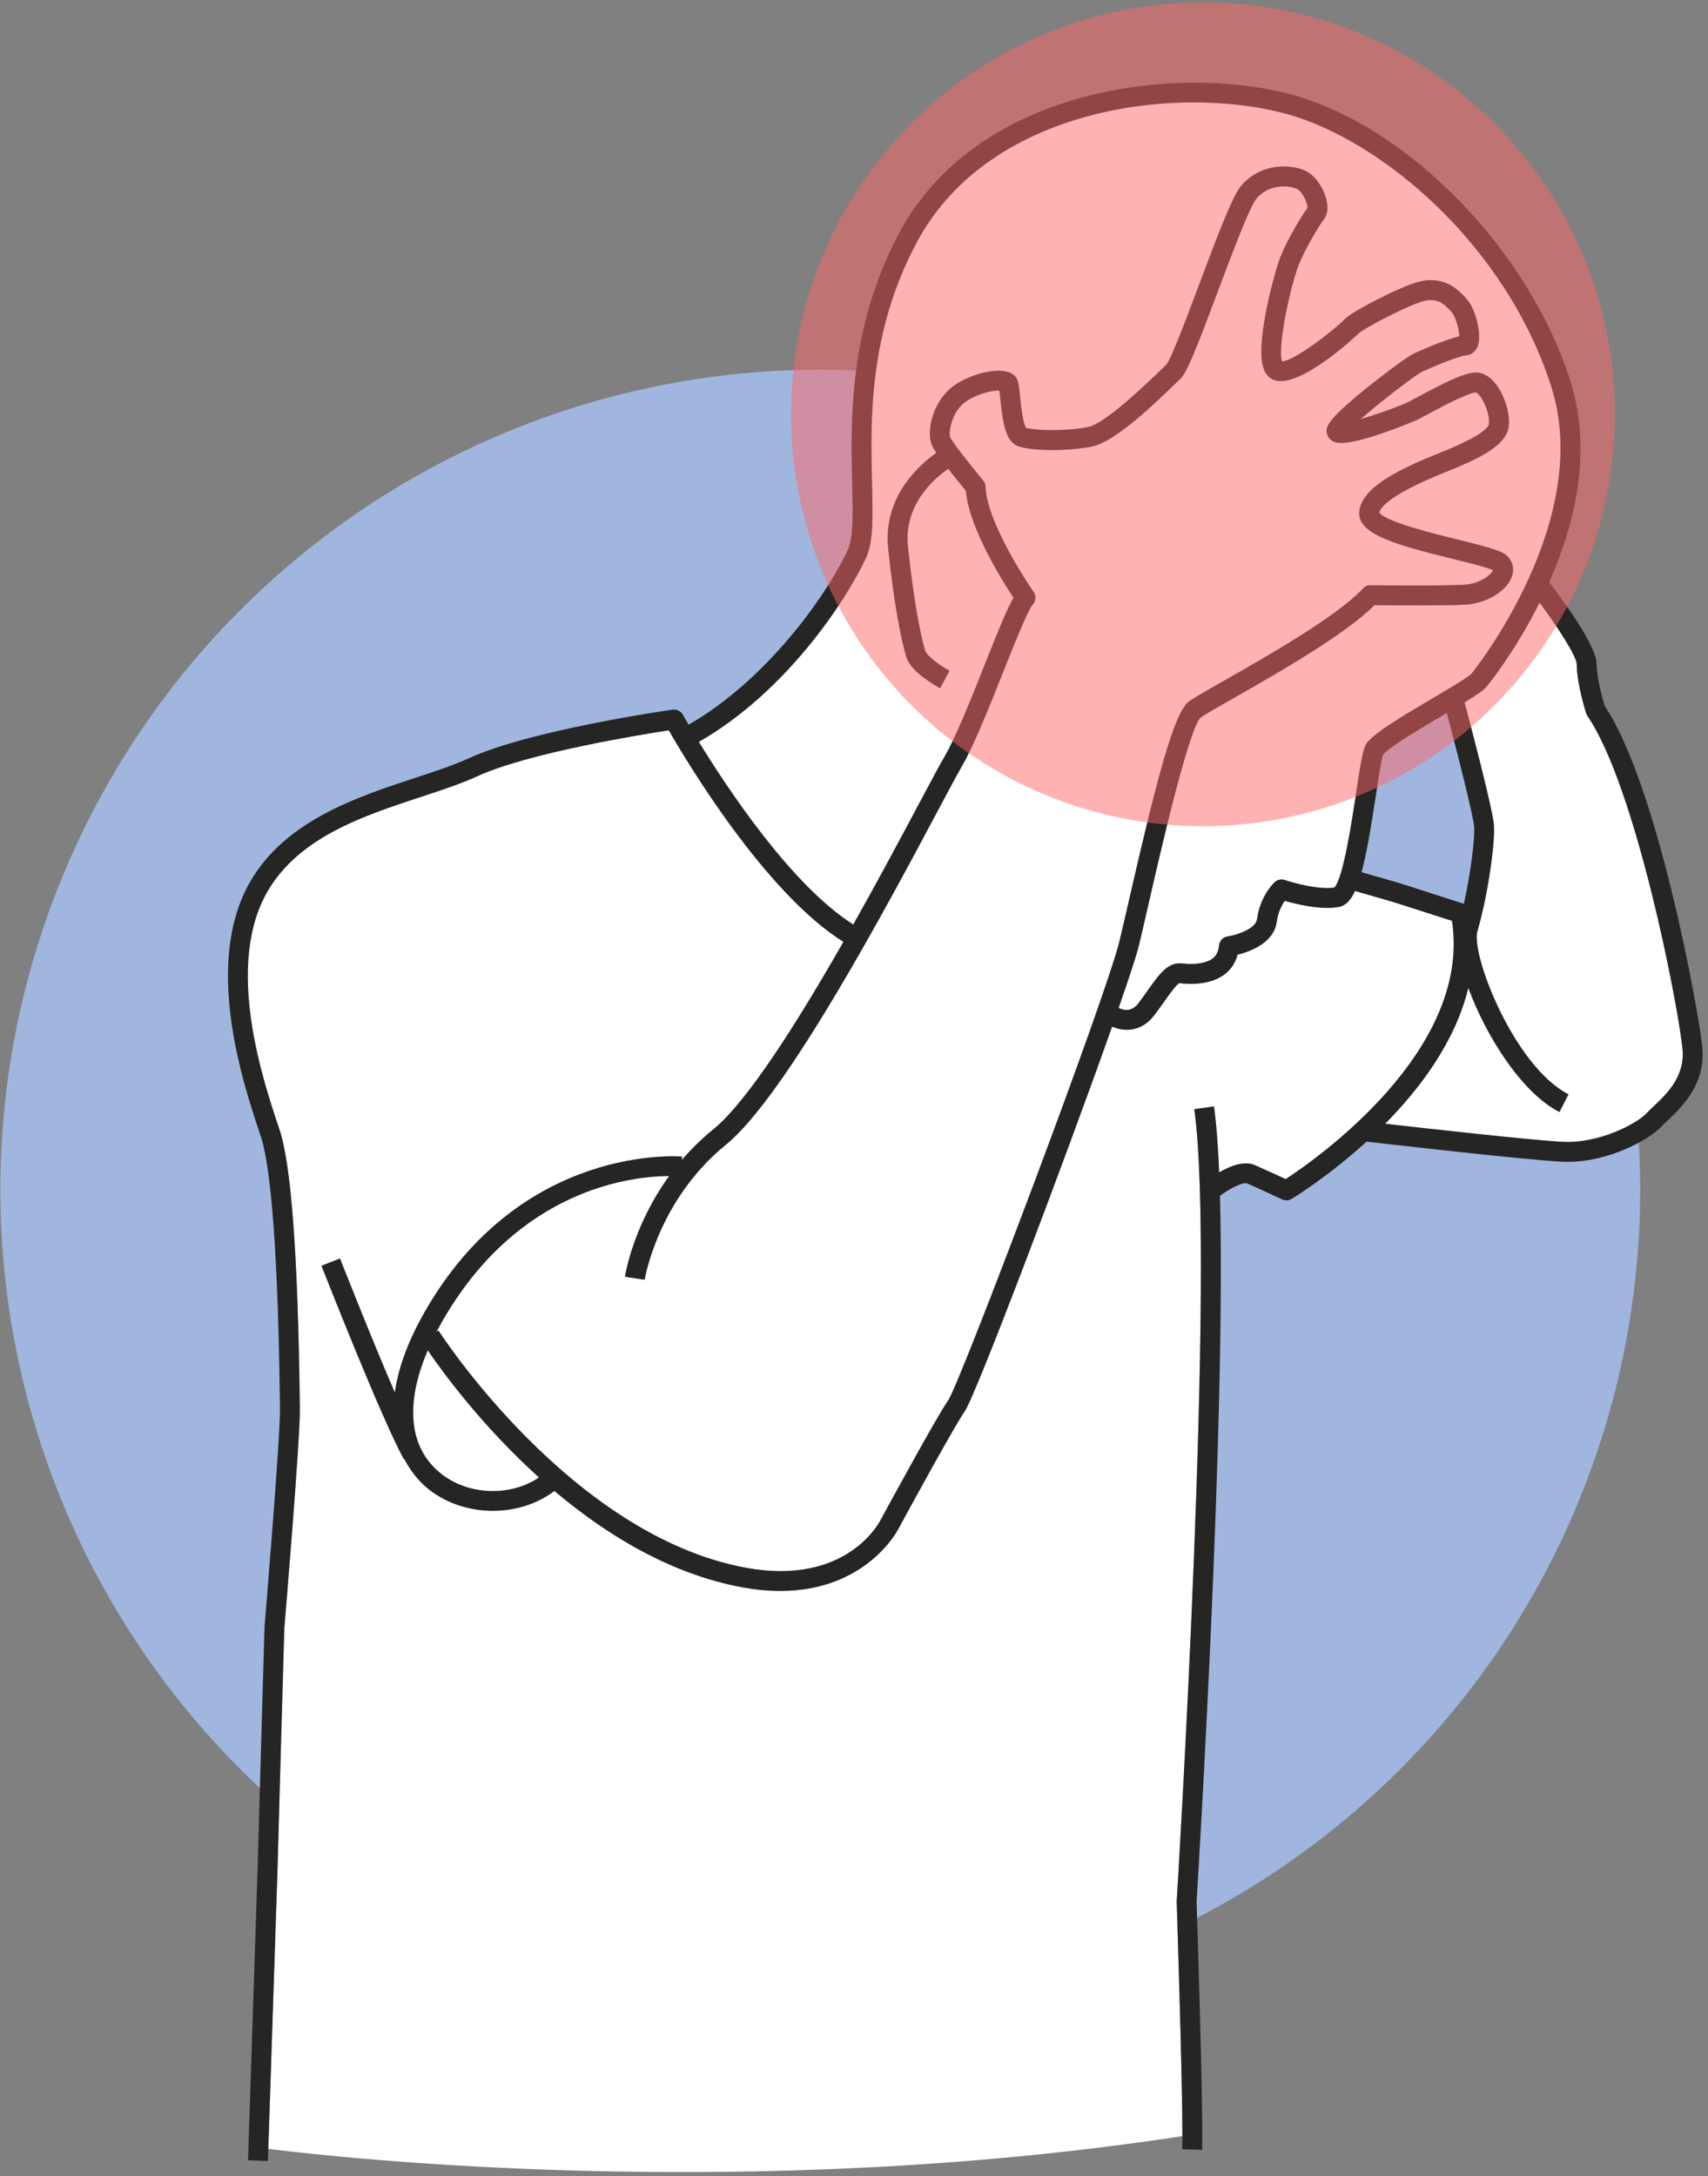
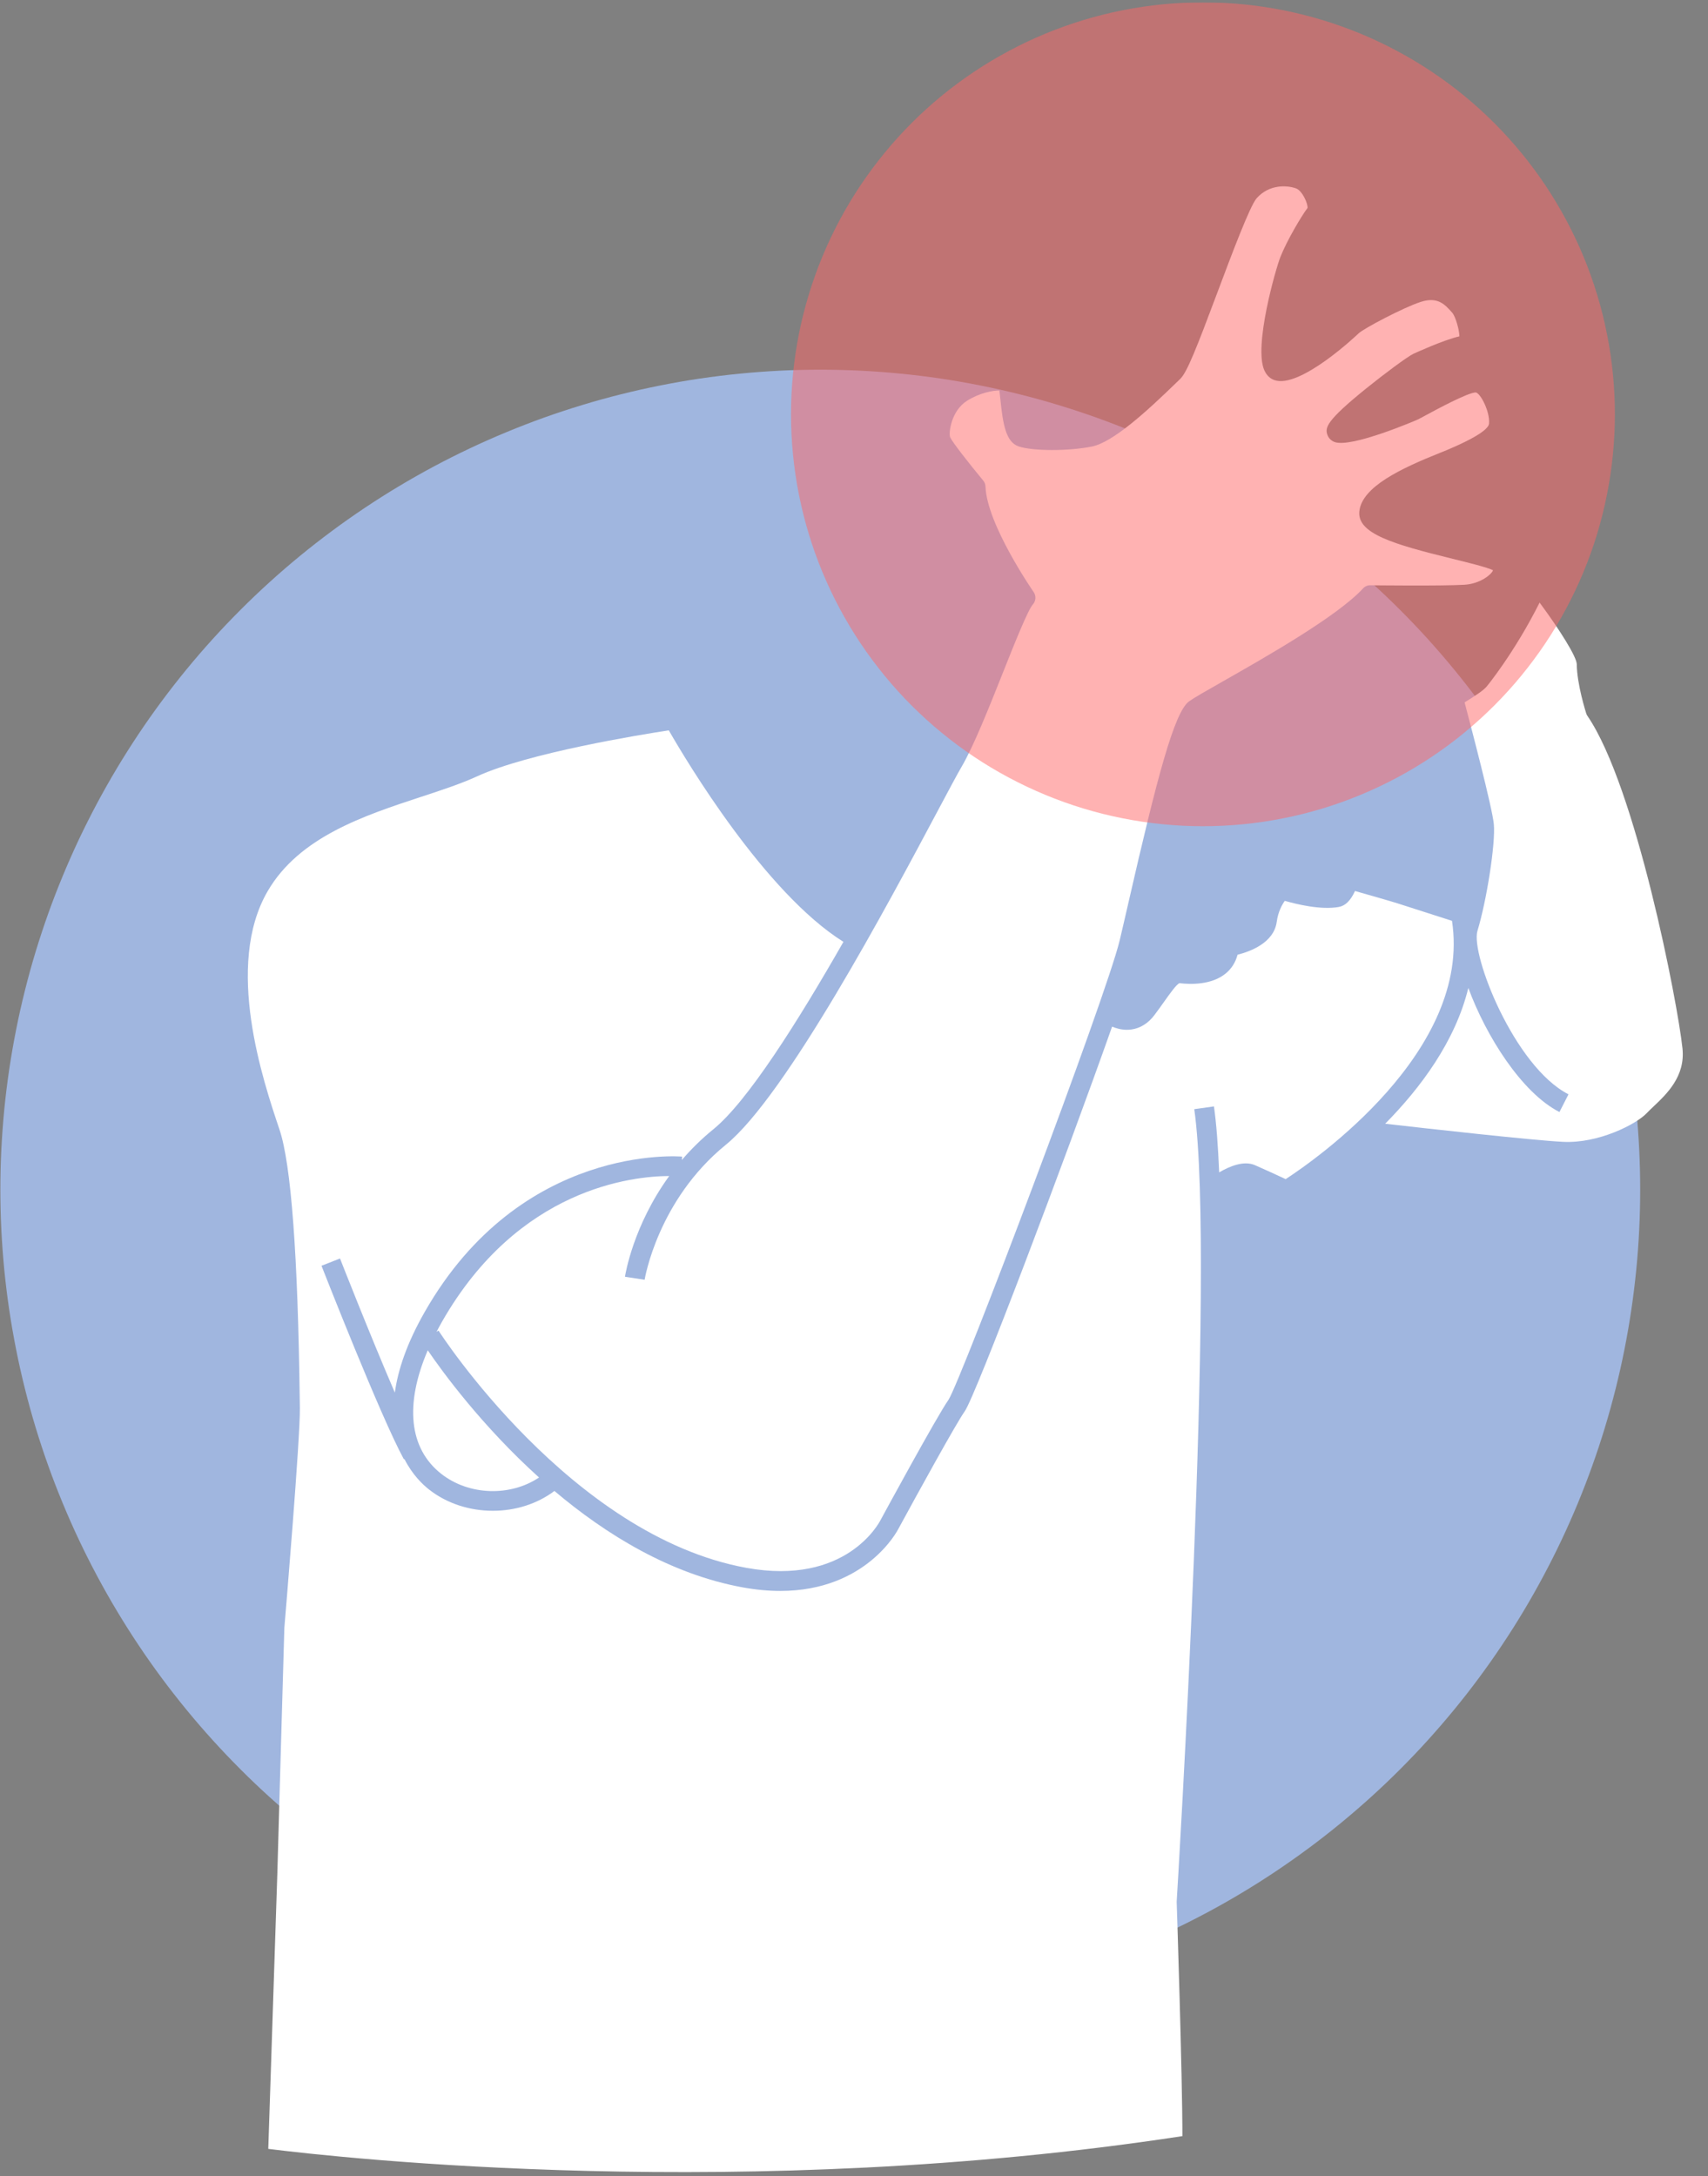
<svg xmlns="http://www.w3.org/2000/svg" width="343" zoomAndPan="magnify" viewBox="0 0 257.25 327.75" height="437" preserveAspectRatio="xMidYMid meet" version="1.0">
  <rect x="0" y="0" width="257.25" height="327.75" fill="#808080" stroke="none" />
  <defs>
    <filter x="0%" y="0%" width="100%" height="100%" id="be5e9a607e">
      <feColorMatrix values="0 0 0 0 1 0 0 0 0 1 0 0 0 0 1 0 0 0 1 0" color-interpolation-filters="sRGB" />
    </filter>
    <clipPath id="4ff1d451ab">
      <path d="M 37 110 L 219 110 L 219 327.148 L 37 327.148 Z M 37 110 " clip-rule="nonzero" />
    </clipPath>
    <clipPath id="b3fe0d9e40">
-       <path d="M 34 12 L 256.504 12 L 256.504 326 L 34 326 Z M 34 12 " clip-rule="nonzero" />
-     </clipPath>
+       </clipPath>
    <clipPath id="4c3a4c32f0">
      <path d="M 118 0.352 L 244 0.352 L 244 125 L 118 125 Z M 118 0.352 " clip-rule="nonzero" />
    </clipPath>
    <mask id="92437b492c">
      <g filter="url(#be5e9a607e)">
        <rect x="-25.725" width="308.7" fill="#000000" y="-32.775" height="393.3" fill-opacity="0.5" />
      </g>
    </mask>
    <clipPath id="98d6c51dce">
      <path d="M 1 0.352 L 125.371 0.352 L 125.371 124.789 L 1 124.789 Z M 1 0.352 " clip-rule="nonzero" />
    </clipPath>
    <clipPath id="c570af35d5">
      <rect x="0" width="126" y="0" height="125" />
    </clipPath>
  </defs>
  <path fill="#a0b6df" d="M 247.035 179.172 C 247.035 181.191 246.988 183.211 246.887 185.23 C 246.789 187.25 246.641 189.266 246.441 191.277 C 246.242 193.285 245.996 195.293 245.699 197.293 C 245.402 199.289 245.059 201.281 244.664 203.262 C 244.27 205.246 243.828 207.215 243.336 209.176 C 242.844 211.137 242.305 213.086 241.719 215.02 C 241.133 216.953 240.5 218.871 239.816 220.773 C 239.137 222.676 238.41 224.562 237.637 226.43 C 236.863 228.297 236.043 230.145 235.18 231.969 C 234.316 233.797 233.406 235.602 232.453 237.383 C 231.5 239.168 230.508 240.926 229.469 242.656 C 228.43 244.391 227.348 246.098 226.223 247.777 C 225.102 249.461 223.938 251.109 222.734 252.734 C 221.531 254.359 220.289 255.949 219.004 257.512 C 217.723 259.074 216.402 260.605 215.047 262.102 C 213.688 263.602 212.297 265.062 210.867 266.492 C 209.438 267.922 207.973 269.316 206.477 270.672 C 204.98 272.027 203.449 273.348 201.887 274.629 C 200.324 275.914 198.73 277.156 197.109 278.359 C 195.484 279.562 193.832 280.727 192.152 281.852 C 190.473 282.973 188.766 284.055 187.031 285.094 C 185.301 286.133 183.543 287.129 181.758 288.082 C 179.977 289.031 178.172 289.941 176.344 290.805 C 174.52 291.668 172.672 292.488 170.805 293.262 C 168.938 294.035 167.051 294.762 165.148 295.441 C 163.246 296.125 161.328 296.758 159.395 297.344 C 157.461 297.93 155.512 298.469 153.551 298.961 C 151.59 299.453 149.621 299.895 147.637 300.289 C 145.656 300.684 143.664 301.027 141.664 301.324 C 139.668 301.621 137.66 301.871 135.648 302.066 C 133.637 302.266 131.625 302.414 129.605 302.512 C 127.586 302.613 125.566 302.66 123.547 302.66 C 121.523 302.66 119.504 302.613 117.488 302.512 C 115.469 302.414 113.453 302.266 111.441 302.066 C 109.43 301.871 107.426 301.621 105.426 301.324 C 103.426 301.027 101.438 300.684 99.453 300.289 C 97.473 299.895 95.5 299.453 93.539 298.961 C 91.578 298.469 89.633 297.93 87.699 297.344 C 85.766 296.758 83.848 296.125 81.941 295.441 C 80.039 294.762 78.156 294.035 76.289 293.262 C 74.422 292.488 72.574 291.668 70.746 290.805 C 68.918 289.941 67.113 289.031 65.332 288.082 C 63.551 287.129 61.793 286.133 60.059 285.094 C 58.324 284.055 56.617 282.973 54.938 281.852 C 53.258 280.727 51.605 279.562 49.984 278.359 C 48.359 277.156 46.766 275.914 45.203 274.629 C 43.641 273.348 42.113 272.027 40.613 270.672 C 39.117 269.316 37.652 267.922 36.227 266.492 C 34.797 265.062 33.402 263.602 32.047 262.102 C 30.688 260.605 29.367 259.074 28.086 257.512 C 26.805 255.949 25.562 254.359 24.355 252.734 C 23.152 251.109 21.988 249.461 20.867 247.777 C 19.746 246.098 18.664 244.391 17.625 242.656 C 16.586 240.926 15.59 239.168 14.637 237.383 C 13.684 235.602 12.777 233.797 11.91 231.969 C 11.047 230.145 10.23 228.297 9.457 226.43 C 8.684 224.562 7.953 222.676 7.273 220.773 C 6.594 218.871 5.961 216.953 5.371 215.02 C 4.785 213.086 4.246 211.137 3.758 209.176 C 3.266 207.215 2.82 205.246 2.43 203.262 C 2.035 201.281 1.688 199.289 1.391 197.293 C 1.094 195.293 0.848 193.285 0.648 191.277 C 0.453 189.266 0.305 187.25 0.203 185.23 C 0.105 183.211 0.055 181.191 0.055 179.172 C 0.055 177.148 0.105 175.129 0.203 173.113 C 0.305 171.094 0.453 169.078 0.648 167.066 C 0.848 165.055 1.094 163.051 1.391 161.051 C 1.688 159.051 2.035 157.062 2.43 155.078 C 2.82 153.098 3.266 151.125 3.758 149.164 C 4.246 147.207 4.785 145.258 5.371 143.324 C 5.961 141.391 6.594 139.473 7.273 137.57 C 7.953 135.664 8.684 133.781 9.457 131.914 C 10.23 130.047 11.047 128.199 11.91 126.371 C 12.777 124.547 13.684 122.742 14.637 120.957 C 15.59 119.176 16.586 117.418 17.625 115.684 C 18.664 113.949 19.746 112.242 20.867 110.562 C 21.988 108.883 23.152 107.23 24.355 105.609 C 25.562 103.984 26.805 102.391 28.086 100.828 C 29.367 99.266 30.688 97.738 32.047 96.238 C 33.402 94.742 34.797 93.281 36.227 91.852 C 37.652 90.422 39.117 89.027 40.613 87.672 C 42.113 86.312 43.641 84.992 45.203 83.711 C 46.766 82.43 48.359 81.188 49.984 79.984 C 51.605 78.777 53.258 77.617 54.938 76.492 C 56.617 75.371 58.324 74.289 60.059 73.25 C 61.793 72.211 63.551 71.215 65.332 70.262 C 67.113 69.309 68.918 68.402 70.746 67.539 C 72.574 66.672 74.422 65.855 76.289 65.082 C 78.156 64.309 80.039 63.582 81.941 62.898 C 83.848 62.219 85.766 61.586 87.699 61 C 89.633 60.41 91.578 59.871 93.539 59.383 C 95.5 58.891 97.473 58.449 99.453 58.055 C 101.438 57.66 103.426 57.312 105.426 57.016 C 107.426 56.723 109.43 56.473 111.441 56.277 C 113.453 56.078 115.469 55.93 117.488 55.828 C 119.504 55.73 121.523 55.68 123.547 55.68 C 125.566 55.68 127.586 55.73 129.605 55.828 C 131.625 55.93 133.637 56.078 135.648 56.277 C 137.66 56.473 139.668 56.723 141.664 57.016 C 143.664 57.312 145.656 57.66 147.637 58.055 C 149.621 58.449 151.59 58.891 153.551 59.383 C 155.512 59.871 157.461 60.41 159.395 61 C 161.328 61.586 163.246 62.219 165.148 62.898 C 167.051 63.582 168.938 64.309 170.805 65.082 C 172.672 65.855 174.52 66.672 176.344 67.539 C 178.172 68.402 179.977 69.309 181.758 70.262 C 183.543 71.215 185.301 72.211 187.031 73.25 C 188.766 74.289 190.473 75.371 192.152 76.492 C 193.832 77.617 195.484 78.777 197.109 79.984 C 198.73 81.188 200.324 82.43 201.887 83.711 C 203.449 84.992 204.98 86.312 206.477 87.672 C 207.973 89.027 209.438 90.422 210.867 91.852 C 212.297 93.281 213.688 94.742 215.047 96.238 C 216.402 97.738 217.723 99.266 219.004 100.828 C 220.289 102.391 221.531 103.984 222.734 105.609 C 223.938 107.23 225.102 108.883 226.223 110.562 C 227.348 112.242 228.43 113.949 229.469 115.684 C 230.508 117.418 231.5 119.176 232.453 120.957 C 233.406 122.742 234.316 124.547 235.18 126.371 C 236.043 128.199 236.863 130.047 237.637 131.914 C 238.41 133.781 239.137 135.664 239.816 137.57 C 240.5 139.473 241.133 141.391 241.719 143.324 C 242.305 145.258 242.844 147.207 243.336 149.164 C 243.828 151.125 244.27 153.098 244.664 155.078 C 245.059 157.062 245.402 159.051 245.699 161.051 C 245.996 163.051 246.242 165.055 246.441 167.066 C 246.641 169.078 246.789 171.094 246.887 173.113 C 246.988 175.129 247.035 177.148 247.035 179.172 Z M 247.035 179.172 " fill-opacity="1" fill-rule="nonzero" />
  <path fill="#ffffff" d="M 235.406 171.977 C 240.766 172.254 246.477 169.305 248.031 167.648 C 248.309 167.355 248.652 167.023 249.043 166.656 C 251.066 164.738 253.844 162.109 253.406 157.91 C 252.699 151.105 246.383 118.477 239.098 107.836 C 239.016 107.715 238.953 107.586 238.906 107.445 C 238.852 107.27 237.508 103.047 237.484 100.047 C 237.477 98.906 234.824 94.727 231.887 90.758 C 228.102 98.312 223.961 103.355 223.867 103.457 C 223.375 104.008 222.293 104.746 220.59 105.785 C 221.449 109.043 224.773 121.676 224.996 124.152 C 225.258 127.004 223.941 135.551 222.527 140.199 C 221.457 143.719 228.078 160.652 236.238 164.82 L 234.875 167.488 C 229.172 164.574 223.797 156 221.152 148.797 C 219.195 156.832 213.953 163.859 208.629 169.25 C 214.91 169.969 230.742 171.742 235.406 171.977 Z M 235.406 171.977 " fill-opacity="1" fill-rule="nonzero" />
  <path fill="#ffffff" d="M 169.977 135.875 C 174.281 117.062 176.871 107.223 179.098 105.629 C 179.871 105.074 181.691 104.039 184.211 102.609 C 190.648 98.949 201.426 92.824 205.289 88.629 C 205.574 88.316 205.969 88.137 206.406 88.148 C 206.512 88.148 216.996 88.277 220.543 88.074 C 222.977 87.938 224.676 86.484 224.871 85.887 C 224.047 85.461 221.164 84.75 218.816 84.172 C 209.793 81.953 204.344 80.359 204.742 76.969 C 205.168 73.34 210.891 70.586 217.016 68.152 C 217.422 67.992 217.746 67.859 217.969 67.766 L 218.277 67.633 C 223.371 65.465 224.215 64.32 224.266 63.832 C 224.445 62.066 223.02 59.262 222.281 59.105 C 221.086 59.117 216.324 61.691 214.762 62.539 C 214.266 62.805 213.859 63.027 213.578 63.168 C 213.488 63.215 203.492 67.543 200.988 66.566 C 200.488 66.371 200.113 66 199.938 65.523 C 199.527 64.418 199.719 63.387 205.836 58.453 C 208.5 56.305 211.973 53.711 212.902 53.277 C 212.953 53.254 217.441 51.188 219.809 50.66 C 219.789 49.68 219.242 47.672 218.695 47.062 C 217.582 45.82 216.531 44.652 213.988 45.469 C 211.41 46.297 205.383 49.48 204.621 50.215 C 204.543 50.297 195.789 58.645 191.91 57.238 C 191.461 57.074 190.84 56.691 190.434 55.789 C 188.789 52.141 192.16 40.441 192.832 38.742 C 193.828 36.211 196.031 32.512 196.934 31.32 C 196.988 30.633 196.145 28.719 195.207 28.379 C 193.914 27.91 191.207 27.691 189.27 29.859 C 188.258 30.992 185.449 38.48 183.398 43.945 C 180.191 52.504 178.781 56.086 177.762 57.066 L 177.18 57.629 C 172.66 62.027 167.617 66.613 164.473 67.25 C 160.949 67.965 155.582 67.957 153.43 67.238 C 151.48 66.582 151.051 63.844 150.66 60.043 C 150.617 59.637 150.57 59.172 150.523 58.82 C 149.625 58.797 147.645 59.125 145.684 60.34 C 143.262 61.84 142.84 65.227 143.113 65.875 C 143.449 66.598 145.906 69.75 148.086 72.379 C 148.297 72.633 148.418 72.953 148.43 73.281 C 148.629 78.988 155.613 89.07 155.684 89.172 C 156.078 89.742 156.031 90.508 155.57 91.027 C 154.797 91.895 152.723 97.113 151.055 101.309 C 148.988 106.504 146.648 112.395 144.816 115.512 C 144.176 116.602 142.875 119.047 141.227 122.141 C 133.812 136.07 118.383 165.051 109.32 172.418 C 99.059 180.758 97.109 192.633 97.09 192.75 L 94.129 192.297 C 94.191 191.895 95.375 184.594 100.793 177.125 C 95.371 177.145 78.09 178.875 66.559 199.094 C 66.27 199.598 66.008 200.098 65.746 200.594 L 66.047 200.406 C 66.242 200.715 85.969 231.312 112.402 236.137 C 127.434 238.875 132.414 229.355 132.621 228.949 C 132.992 228.262 141.141 213.25 142.863 210.824 C 144.785 207.816 166.59 150.164 168.633 141.664 C 168.996 140.156 169.453 138.156 169.977 135.875 Z M 169.977 135.875 " fill-opacity="1" fill-rule="nonzero" />
  <g clip-path="url(#4ff1d451ab)">
    <path fill="#ffffff" d="M 177.227 286.48 C 177.227 286.434 177.227 286.387 177.23 286.34 C 177.289 285.379 183.16 190.191 179.875 167.059 L 182.84 166.641 C 183.203 169.195 183.457 172.578 183.625 176.578 C 185.227 175.637 187.348 174.773 189 175.484 C 190.418 176.098 192.527 177.074 193.641 177.594 C 197.961 174.777 221.699 158.328 218.691 138.691 C 216.656 138.035 211.648 136.426 210.492 136.059 C 209.438 135.723 205.891 134.711 204.086 134.199 C 203.414 135.648 202.637 136.418 201.656 136.598 C 198.969 137.094 195.258 136.184 193.508 135.68 C 193.074 136.289 192.496 137.352 192.293 138.848 C 191.859 142.023 188.273 143.324 186.395 143.793 C 186.094 144.938 185.484 145.906 184.602 146.625 C 182.484 148.359 179.344 148.281 177.66 148.082 C 177.238 148.184 176.148 149.723 175.352 150.848 C 174.902 151.48 174.41 152.172 173.859 152.902 C 172.934 154.125 171.742 154.871 170.406 155.055 C 170.176 155.086 169.949 155.102 169.727 155.102 C 168.867 155.102 168.105 154.879 167.496 154.629 C 160.484 174.488 146.93 210.273 145.305 212.559 C 144.008 214.383 138.18 224.98 135.277 230.328 C 135.246 230.387 130.539 239.617 117.527 239.617 C 115.789 239.617 113.906 239.453 111.863 239.082 C 100.957 237.09 91.281 231.133 83.504 224.559 C 80.875 226.543 77.562 227.547 74.23 227.547 C 70.801 227.547 67.348 226.488 64.609 224.336 C 63.684 223.609 62.105 222.121 60.906 219.742 L 60.828 219.785 C 57.305 213.312 48.785 191.562 48.422 190.641 L 51.211 189.547 C 51.273 189.707 55.684 200.965 59.469 209.746 C 59.93 206.363 61.262 202.336 63.961 197.609 C 78.477 172.152 102.504 174.18 102.746 174.203 L 102.695 174.711 C 104.059 173.125 105.625 171.562 107.43 170.094 C 112.613 165.883 120.211 153.801 127.035 141.855 C 115.211 134.461 103.348 114.562 100.73 110 C 96.438 110.656 79.543 113.402 71.879 116.918 C 69.434 118.043 66.516 119 63.426 120.016 C 54.828 122.844 45.082 126.047 40.324 134.207 C 33.781 145.43 39.609 162.742 42.098 170.137 C 43.844 175.328 44.871 189.02 45.145 210.828 L 45.164 212.059 C 45.234 216.508 42.969 243.516 42.828 245.172 C 42.793 246.422 41.945 275.68 41.773 282.121 L 40.406 323.652 C 51.406 325.027 112.371 331.785 178.086 321.73 C 178.094 312.742 177.238 286.766 177.227 286.48 Z M 177.227 286.48 " fill-opacity="1" fill-rule="nonzero" />
  </g>
-   <path fill="#ffffff" d="M 205.969 111.777 C 207.309 110.219 210.887 108.051 215.793 105.16 C 218.18 103.754 221.148 102.004 221.633 101.465 C 221.824 101.25 240.121 78.543 233.656 58.25 C 226.836 36.848 208.062 21.113 193.859 17.176 C 177.875 12.742 149.086 15.832 138.051 36.539 C 130.793 50.164 131.109 63.227 131.34 72.762 C 131.465 77.914 131.555 81.633 130.418 84.062 C 127.434 90.453 118.426 104.199 105.258 111.738 C 109.633 118.883 119.27 133.402 128.516 139.246 C 132.43 132.293 136 125.586 138.586 120.734 C 140.316 117.484 141.562 115.141 142.238 113.996 C 143.953 111.078 146.246 105.301 148.273 100.203 C 150.293 95.125 151.641 91.777 152.648 90.031 C 150.922 87.422 145.953 79.48 145.473 73.914 C 144.891 73.207 143.832 71.91 142.824 70.609 C 141.164 71.73 136.07 75.738 136.75 82.266 C 137.609 90.578 138.707 95.996 139.379 98.109 C 139.52 98.5 140.766 99.797 143.02 101.027 L 141.586 103.656 C 140.863 103.262 137.219 101.184 136.527 99.02 C 135.777 96.664 134.656 91.105 133.77 82.574 C 132.941 74.586 138.848 69.719 141.047 68.203 C 140.75 67.77 140.52 67.398 140.398 67.137 C 139.395 64.988 140.535 60.008 144.105 57.797 C 147.281 55.832 151.891 55.023 153.074 56.93 C 153.387 57.43 153.461 58.039 153.637 59.734 C 153.75 60.84 154.051 63.715 154.535 64.445 C 156.066 64.863 160.645 64.973 163.879 64.316 C 165.672 63.953 169.445 60.98 175.094 55.484 L 175.688 54.91 C 176.41 54.055 178.832 47.602 180.598 42.895 C 183.742 34.508 185.742 29.312 187.039 27.863 C 189.664 24.922 193.547 24.59 196.227 25.566 C 198.102 26.246 199.27 28.293 199.703 29.84 C 200.086 31.199 199.969 32.316 199.367 33.062 C 198.754 33.832 196.543 37.496 195.617 39.84 C 194.34 43.078 192.328 52.488 193.102 54.438 C 194.891 54.414 200.938 49.719 202.469 48.137 C 203.68 46.875 210.367 43.488 213.074 42.617 C 217.465 41.207 219.715 43.715 220.922 45.062 C 222.215 46.5 223.27 50.43 222.543 52.191 C 222.215 52.988 221.539 53.488 220.734 53.535 C 219.871 53.582 216.215 55.035 214.172 55.988 C 213.18 56.48 207.965 60.445 204.914 63.133 C 207.574 62.363 211.102 61.078 212.211 60.508 C 212.477 60.371 212.867 60.16 213.336 59.906 C 217.754 57.512 220.637 56.125 222.273 56.113 C 222.934 56.105 223.938 56.332 224.961 57.457 C 226.434 59.07 227.457 62.066 227.242 64.141 C 226.953 66.965 223.07 68.848 219.453 70.387 L 219.148 70.516 C 218.91 70.621 218.559 70.762 218.121 70.934 C 209.672 74.293 207.953 76.27 207.734 77.203 C 208.664 78.59 215.984 80.391 219.531 81.266 C 224.543 82.5 226.363 83.008 227.145 83.891 C 227.922 84.766 228.094 85.918 227.621 87.051 C 226.742 89.164 223.77 90.891 220.715 91.062 C 217.543 91.242 209.398 91.172 207.02 91.148 C 202.531 95.637 192.047 101.598 185.691 105.211 C 183.434 106.492 181.488 107.602 180.84 108.062 C 179.004 109.84 174.723 128.551 172.895 136.543 C 172.371 138.836 171.91 140.848 171.547 142.363 C 171.195 143.816 170.074 147.238 168.48 151.816 C 169.227 152.18 170.449 152.449 171.469 151.102 C 172.004 150.395 172.477 149.727 172.91 149.117 C 174.594 146.738 175.922 144.863 178.012 145.109 C 180.047 145.352 181.801 145.051 182.711 144.309 C 183.242 143.875 183.531 143.254 183.602 142.41 C 183.66 141.719 184.184 141.156 184.871 141.051 C 186.234 140.84 189.125 139.922 189.324 138.445 C 189.812 134.863 191.918 132.926 192.008 132.848 C 192.41 132.484 192.977 132.367 193.492 132.539 C 194.801 132.984 198.641 134.035 200.969 133.68 C 202.301 132.371 203.621 123.617 204.262 119.379 C 205.094 113.855 205.352 112.492 205.969 111.777 Z M 205.969 111.777 " fill-opacity="1" fill-rule="nonzero" />
-   <path fill="#ffffff" d="M 64.426 203.375 C 60.934 211.52 61.598 218.168 66.457 221.98 C 70.66 225.281 76.906 225.41 81.184 222.531 C 72.555 214.742 66.613 206.578 64.426 203.375 Z M 64.426 203.375 " fill-opacity="1" fill-rule="nonzero" />
+   <path fill="#ffffff" d="M 64.426 203.375 C 60.934 211.52 61.598 218.168 66.457 221.98 C 70.66 225.281 76.906 225.41 81.184 222.531 C 72.555 214.742 66.613 206.578 64.426 203.375 Z " fill-opacity="1" fill-rule="nonzero" />
  <g clip-path="url(#b3fe0d9e40)">
    <path fill="#252523" d="M 42.152 210.867 L 42.168 212.105 C 42.238 216.449 39.867 244.676 39.844 244.961 C 39.84 244.988 39.84 245.016 39.84 245.043 C 39.84 245.043 38.957 275.457 38.781 282.031 L 37.355 325.371 L 40.348 325.469 L 40.41 323.652 L 41.777 282.121 C 41.945 275.68 42.793 246.422 42.828 245.172 C 42.969 243.516 45.234 216.508 45.164 212.059 L 45.145 210.828 C 44.871 189.02 43.844 175.328 42.098 170.137 C 39.609 162.742 33.781 145.43 40.324 134.207 C 45.082 126.047 54.828 122.844 63.426 120.016 C 66.516 119 69.434 118.043 71.879 116.918 C 79.543 113.402 96.438 110.656 100.73 110 C 103.348 114.562 115.211 134.461 127.035 141.855 C 120.211 153.801 112.613 165.883 107.434 170.094 C 105.625 171.562 104.059 173.125 102.695 174.711 L 102.746 174.203 C 102.504 174.18 78.477 172.152 63.961 197.609 C 61.262 202.34 59.93 206.363 59.469 209.746 C 55.684 200.965 51.273 189.707 51.211 189.547 L 48.422 190.641 C 48.785 191.562 57.305 213.312 60.828 219.789 L 60.906 219.742 C 62.105 222.125 63.684 223.609 64.609 224.336 C 67.348 226.488 70.801 227.551 74.23 227.551 C 77.562 227.551 80.875 226.543 83.504 224.559 C 91.281 231.133 100.957 237.09 111.863 239.082 C 113.906 239.453 115.789 239.617 117.527 239.617 C 130.539 239.617 135.246 230.387 135.277 230.328 C 138.18 224.98 144.008 214.383 145.305 212.562 C 146.93 210.273 160.484 174.488 167.496 154.629 C 168.105 154.879 168.867 155.102 169.727 155.102 C 169.949 155.102 170.176 155.086 170.406 155.055 C 171.742 154.871 172.934 154.125 173.859 152.902 C 174.41 152.172 174.902 151.48 175.352 150.848 C 176.148 149.723 177.238 148.184 177.66 148.082 C 179.344 148.281 182.484 148.359 184.602 146.625 C 185.484 145.906 186.094 144.938 186.395 143.793 C 188.273 143.324 191.863 142.023 192.293 138.848 C 192.496 137.352 193.074 136.289 193.508 135.68 C 195.258 136.184 198.973 137.094 201.656 136.598 C 202.637 136.418 203.414 135.648 204.09 134.199 C 205.891 134.711 209.438 135.723 210.492 136.059 C 211.648 136.426 216.656 138.035 218.691 138.691 C 221.699 158.328 197.961 174.777 193.641 177.594 C 192.527 177.074 190.418 176.098 189 175.484 C 187.348 174.773 185.227 175.637 183.625 176.578 C 183.457 172.578 183.203 169.195 182.84 166.641 L 179.875 167.059 C 183.16 190.191 177.289 285.379 177.23 286.34 C 177.227 286.387 177.227 286.434 177.227 286.48 C 177.238 286.766 178.094 312.742 178.086 321.73 C 178.086 322.535 178.078 323.207 178.062 323.707 L 181.055 323.801 C 181.246 317.691 180.289 288.5 180.223 286.453 C 180.48 282.289 184.668 214.02 183.746 180.102 C 185.336 178.91 187.277 178.004 187.816 178.234 C 189.734 179.062 193.078 180.637 193.113 180.652 C 193.316 180.746 193.531 180.793 193.75 180.793 C 194.02 180.793 194.289 180.723 194.523 180.578 C 195.039 180.266 200.152 177.121 205.828 171.945 C 208.016 172.195 229.504 174.676 235.254 174.969 C 235.547 174.984 235.836 174.988 236.129 174.988 C 242.477 174.988 248.465 171.559 250.211 169.699 C 250.453 169.441 250.762 169.152 251.102 168.832 C 253.297 166.75 256.973 163.27 256.383 157.602 C 255.848 152.414 249.723 118.324 241.695 106.336 C 241.445 105.504 240.496 102.242 240.477 100.023 C 240.457 97.324 235.75 90.848 233.328 87.691 C 237.137 79.086 239.918 68.039 236.508 57.344 C 230.242 37.676 212.25 19.164 194.66 14.289 C 177.742 9.602 147.215 12.98 135.41 35.133 C 127.781 49.449 128.121 63.523 128.348 72.836 C 128.453 77.219 128.543 81.004 127.707 82.797 C 124.402 89.871 115.367 102.48 103.707 109.152 C 103.168 108.23 102.859 107.676 102.84 107.641 C 102.539 107.098 101.934 106.797 101.316 106.883 C 100.441 107.008 79.801 109.988 70.633 114.199 C 68.336 115.25 65.5 116.184 62.492 117.172 C 53.84 120.016 43.066 123.559 37.738 132.699 C 30.512 145.098 36.645 163.312 39.262 171.094 C 40.395 174.457 41.816 184.09 42.152 210.867 Z M 66.457 221.98 C 61.598 218.168 60.934 211.52 64.426 203.375 C 66.613 206.578 72.555 214.742 81.184 222.531 C 76.906 225.41 70.66 225.277 66.457 221.98 Z M 142.867 210.824 C 141.141 213.25 132.992 228.262 132.621 228.949 C 132.414 229.355 127.434 238.875 112.402 236.137 C 85.969 231.312 66.242 200.715 66.047 200.406 L 65.746 200.594 C 66.008 200.098 66.27 199.598 66.559 199.094 C 78.09 178.875 95.371 177.145 100.793 177.125 C 95.375 184.594 94.191 191.895 94.129 192.297 L 97.09 192.75 C 97.109 192.633 99.059 180.758 109.32 172.418 C 118.383 165.051 133.812 136.07 141.227 122.141 C 142.875 119.047 144.176 116.602 144.816 115.512 C 146.648 112.395 148.988 106.504 151.055 101.309 C 152.723 97.113 154.797 91.895 155.57 91.027 C 156.031 90.508 156.078 89.742 155.684 89.172 C 155.613 89.07 148.629 78.984 148.43 73.281 C 148.418 72.953 148.297 72.633 148.086 72.379 C 145.906 69.75 143.449 66.598 143.113 65.875 C 142.84 65.227 143.262 61.84 145.684 60.34 C 147.645 59.125 149.625 58.797 150.523 58.816 C 150.57 59.172 150.617 59.637 150.66 60.039 C 151.051 63.84 151.48 66.582 153.43 67.234 C 155.582 67.957 160.949 67.965 164.473 67.25 C 167.617 66.613 172.66 62.027 177.18 57.629 L 177.762 57.066 C 178.781 56.086 180.191 52.504 183.398 43.945 C 185.449 38.48 188.258 30.992 189.27 29.855 C 191.207 27.691 193.914 27.91 195.207 28.379 C 196.145 28.719 196.988 30.633 196.934 31.32 C 196.031 32.512 193.828 36.211 192.832 38.742 C 192.16 40.441 188.789 52.141 190.434 55.789 C 190.84 56.688 191.461 57.074 191.91 57.234 C 195.789 58.645 204.543 50.297 204.621 50.215 C 205.383 49.48 211.41 46.297 213.988 45.469 C 216.531 44.652 217.582 45.82 218.695 47.059 C 219.242 47.672 219.789 49.676 219.809 50.66 C 217.441 51.188 212.953 53.254 212.902 53.277 C 211.973 53.711 208.5 56.305 205.836 58.453 C 199.719 63.387 199.527 64.418 199.938 65.523 C 200.113 66 200.488 66.371 200.988 66.566 C 203.492 67.543 213.488 63.215 213.578 63.168 C 213.859 63.027 214.266 62.805 214.762 62.539 C 216.324 61.691 221.086 59.117 222.281 59.102 C 223.02 59.258 224.445 62.066 224.266 63.832 C 224.215 64.32 223.371 65.465 218.277 67.633 L 217.969 67.766 C 217.746 67.859 217.422 67.992 217.016 68.152 C 210.891 70.586 205.168 73.34 204.742 76.969 C 204.344 80.359 209.793 81.949 218.816 84.172 C 221.164 84.75 224.047 85.461 224.871 85.887 C 224.676 86.48 222.977 87.938 220.543 88.074 C 216.996 88.277 206.512 88.148 206.406 88.148 C 205.969 88.137 205.574 88.316 205.289 88.629 C 201.426 92.82 190.648 98.949 184.211 102.609 C 181.691 104.039 179.871 105.074 179.098 105.629 C 176.871 107.223 174.281 117.062 169.977 135.875 C 169.453 138.156 168.996 140.156 168.633 141.66 C 166.59 150.164 144.785 207.816 142.867 210.824 Z M 200.965 133.68 C 198.641 134.035 194.801 132.984 193.492 132.539 C 192.977 132.367 192.41 132.484 192.008 132.848 C 191.918 132.926 189.812 134.863 189.324 138.445 C 189.125 139.922 186.234 140.84 184.871 141.051 C 184.184 141.156 183.66 141.719 183.602 142.41 C 183.531 143.254 183.238 143.875 182.707 144.309 C 181.801 145.051 180.047 145.352 178.012 145.109 C 175.922 144.863 174.594 146.738 172.906 149.117 C 172.477 149.727 172.004 150.395 171.469 151.098 C 170.449 152.449 169.227 152.18 168.48 151.812 C 170.074 147.234 171.195 143.816 171.547 142.363 C 171.91 140.848 172.371 138.836 172.895 136.543 C 174.723 128.551 179.004 109.84 180.84 108.062 C 181.488 107.602 183.434 106.492 185.691 105.211 C 192.047 101.598 202.531 95.637 207.02 91.148 C 209.398 91.172 217.543 91.242 220.715 91.062 C 223.77 90.891 226.742 89.164 227.621 87.051 C 228.094 85.918 227.922 84.766 227.145 83.887 C 226.363 83.008 224.543 82.5 219.531 81.266 C 215.984 80.391 208.664 78.59 207.734 77.203 C 207.953 76.27 209.672 74.293 218.121 70.934 C 218.559 70.762 218.91 70.621 219.148 70.516 L 219.453 70.387 C 223.07 68.848 226.953 66.965 227.242 64.141 C 227.457 62.066 226.434 59.07 224.961 57.457 C 223.938 56.332 222.934 56.105 222.273 56.109 C 220.637 56.125 217.754 57.512 213.336 59.906 C 212.863 60.16 212.477 60.371 212.211 60.508 C 211.102 61.074 207.574 62.363 204.914 63.133 C 207.965 60.445 213.18 56.48 214.172 55.988 C 216.215 55.035 219.871 53.582 220.734 53.535 C 221.539 53.488 222.215 52.988 222.543 52.191 C 223.27 50.43 222.215 46.5 220.922 45.062 C 219.715 43.715 217.465 41.207 213.074 42.617 C 210.367 43.488 203.68 46.875 202.469 48.137 C 200.938 49.719 194.891 54.414 193.102 54.438 C 192.324 52.488 194.34 43.078 195.617 39.84 C 196.543 37.496 198.754 33.832 199.367 33.062 C 199.969 32.316 200.086 31.199 199.703 29.84 C 199.27 28.293 198.102 26.246 196.227 25.562 C 193.547 24.59 189.664 24.922 187.039 27.863 C 185.742 29.312 183.742 34.508 180.598 42.895 C 178.832 47.602 176.41 54.055 175.688 54.906 L 175.094 55.484 C 169.445 60.98 165.672 63.953 163.879 64.316 C 160.645 64.973 156.066 64.859 154.535 64.445 C 154.051 63.715 153.75 60.84 153.637 59.734 C 153.461 58.039 153.387 57.43 153.074 56.93 C 151.891 55.023 147.281 55.832 144.105 57.797 C 140.535 60.008 139.395 64.988 140.398 67.137 C 140.52 67.398 140.75 67.77 141.047 68.203 C 138.848 69.719 132.941 74.586 133.77 82.574 C 134.656 91.105 135.777 96.664 136.527 99.02 C 137.219 101.184 140.863 103.262 141.586 103.656 L 143.02 101.027 C 140.766 99.797 139.52 98.5 139.379 98.109 C 138.707 95.996 137.609 90.578 136.746 82.266 C 136.07 75.738 141.164 71.73 142.824 70.609 C 143.832 71.91 144.891 73.207 145.473 73.914 C 145.953 79.48 150.922 87.418 152.648 90.031 C 151.641 91.777 150.289 95.125 148.273 100.203 C 146.246 105.301 143.953 111.078 142.238 113.996 C 141.562 115.141 140.316 117.484 138.586 120.734 C 136 125.586 132.43 132.293 128.516 139.246 C 119.27 133.402 109.633 118.883 105.258 111.738 C 118.426 104.199 127.434 90.453 130.418 84.062 C 131.555 81.633 131.465 77.914 131.34 72.762 C 131.109 63.227 130.793 50.164 138.051 36.539 C 149.086 15.832 177.875 12.742 193.859 17.176 C 208.059 21.109 226.836 36.848 233.656 58.25 C 240.121 78.543 221.824 101.25 221.633 101.465 C 221.148 102.004 218.18 103.754 215.793 105.16 C 210.887 108.051 207.309 110.219 205.969 111.777 C 205.352 112.492 205.094 113.855 204.262 119.375 C 203.621 123.617 202.301 132.371 200.965 133.68 Z M 207.223 119.824 C 207.59 117.387 208.043 114.375 208.324 113.633 C 209.578 112.297 214.035 109.668 217.312 107.738 C 217.523 107.613 217.711 107.504 217.914 107.383 C 219.605 113.793 221.859 122.715 222.016 124.422 C 222.18 126.23 221.473 131.684 220.484 136.125 C 220.48 136.121 220.477 136.117 220.469 136.117 C 220.469 136.117 212.863 133.672 211.398 133.203 C 210.324 132.863 206.93 131.895 205.074 131.367 C 205.801 128.688 206.453 124.91 207.223 119.824 Z M 221.152 148.797 C 223.797 156 229.172 164.574 234.875 167.488 L 236.238 164.82 C 228.078 160.652 221.457 143.719 222.527 140.199 C 223.941 135.551 225.258 127.004 224.996 124.152 C 224.773 121.676 221.449 109.043 220.586 105.785 C 222.293 104.746 223.375 104.008 223.867 103.457 C 223.961 103.355 228.102 98.312 231.887 90.758 C 234.824 94.723 237.477 98.906 237.484 100.047 C 237.508 103.047 238.852 107.27 238.906 107.445 C 238.953 107.586 239.016 107.715 239.098 107.836 C 246.383 118.477 252.699 151.105 253.406 157.91 C 253.844 162.109 251.066 164.738 249.043 166.656 C 248.652 167.023 248.309 167.355 248.031 167.648 C 246.477 169.305 240.766 172.254 235.406 171.977 C 230.742 171.742 214.91 169.969 208.629 169.25 C 213.953 163.859 219.195 156.832 221.152 148.797 Z M 221.152 148.797 " fill-opacity="1" fill-rule="nonzero" />
  </g>
  <g clip-path="url(#4c3a4c32f0)">
    <g mask="url(#92437b492c)">
      <g transform="matrix(1, 0, 0, 1, 118, -0)">
        <g clip-path="url(#c570af35d5)">
          <g clip-path="url(#98d6c51dce)">
            <path fill="#ff6666" d="M 125.227 62.395 C 125.227 64.426 125.125 66.453 124.926 68.477 C 124.727 70.5 124.43 72.508 124.031 74.5 C 123.637 76.492 123.145 78.461 122.555 80.406 C 121.965 82.352 121.281 84.262 120.504 86.141 C 119.727 88.016 118.855 89.852 117.898 91.645 C 116.941 93.434 115.898 95.176 114.77 96.867 C 113.641 98.555 112.43 100.184 111.141 101.758 C 109.852 103.328 108.488 104.832 107.055 106.266 C 105.617 107.703 104.113 109.066 102.543 110.355 C 100.973 111.645 99.34 112.855 97.652 113.984 C 95.961 115.113 94.223 116.156 92.43 117.113 C 90.637 118.07 88.801 118.938 86.926 119.715 C 85.047 120.496 83.137 121.18 81.191 121.77 C 79.246 122.359 77.277 122.852 75.285 123.246 C 73.293 123.645 71.285 123.941 69.262 124.141 C 67.242 124.34 65.215 124.441 63.18 124.441 C 61.148 124.441 59.121 124.34 57.102 124.141 C 55.078 123.941 53.07 123.645 51.078 123.246 C 49.086 122.852 47.117 122.359 45.172 121.77 C 43.227 121.18 41.316 120.496 39.438 119.715 C 37.562 118.938 35.727 118.07 33.934 117.113 C 32.141 116.156 30.402 115.113 28.711 113.984 C 27.023 112.855 25.391 111.645 23.82 110.355 C 22.25 109.066 20.746 107.703 19.309 106.266 C 17.871 104.832 16.512 103.328 15.223 101.758 C 13.934 100.184 12.723 98.555 11.594 96.867 C 10.465 95.176 9.422 93.434 8.465 91.645 C 7.504 89.852 6.637 88.016 5.859 86.141 C 5.082 84.262 4.398 82.352 3.809 80.406 C 3.219 78.461 2.727 76.492 2.328 74.5 C 1.934 72.508 1.637 70.5 1.438 68.477 C 1.238 66.453 1.137 64.426 1.137 62.395 C 1.137 60.363 1.238 58.336 1.438 56.312 C 1.637 54.293 1.934 52.285 2.328 50.293 C 2.727 48.297 3.219 46.328 3.809 44.387 C 4.398 42.441 5.082 40.531 5.859 38.652 C 6.637 36.773 7.504 34.941 8.465 33.148 C 9.422 31.355 10.465 29.617 11.594 27.926 C 12.723 26.238 13.934 24.605 15.223 23.035 C 16.512 21.465 17.871 19.961 19.309 18.523 C 20.746 17.086 22.25 15.723 23.82 14.434 C 25.391 13.145 27.023 11.938 28.711 10.809 C 30.402 9.68 32.141 8.637 33.934 7.68 C 35.727 6.719 37.562 5.852 39.438 5.074 C 41.316 4.297 43.227 3.613 45.172 3.023 C 47.117 2.434 49.086 1.941 51.078 1.543 C 53.07 1.148 55.078 0.852 57.102 0.652 C 59.121 0.453 61.148 0.352 63.18 0.352 C 65.215 0.352 67.242 0.453 69.262 0.652 C 71.285 0.852 73.293 1.148 75.285 1.543 C 77.277 1.941 79.246 2.434 81.191 3.023 C 83.137 3.613 85.047 4.297 86.926 5.074 C 88.801 5.852 90.637 6.719 92.43 7.68 C 94.223 8.637 95.961 9.68 97.652 10.809 C 99.34 11.938 100.973 13.145 102.543 14.434 C 104.113 15.723 105.617 17.086 107.055 18.523 C 108.488 19.961 109.852 21.465 111.141 23.035 C 112.43 24.605 113.641 26.238 114.77 27.926 C 115.898 29.617 116.941 31.355 117.898 33.148 C 118.855 34.941 119.727 36.773 120.504 38.652 C 121.281 40.531 121.965 42.441 122.555 44.387 C 123.145 46.328 123.637 48.297 124.031 50.293 C 124.43 52.285 124.727 54.293 124.926 56.312 C 125.125 58.336 125.227 60.363 125.227 62.395 Z M 125.227 62.395 " fill-opacity="1" fill-rule="nonzero" />
          </g>
        </g>
      </g>
    </g>
  </g>
</svg>